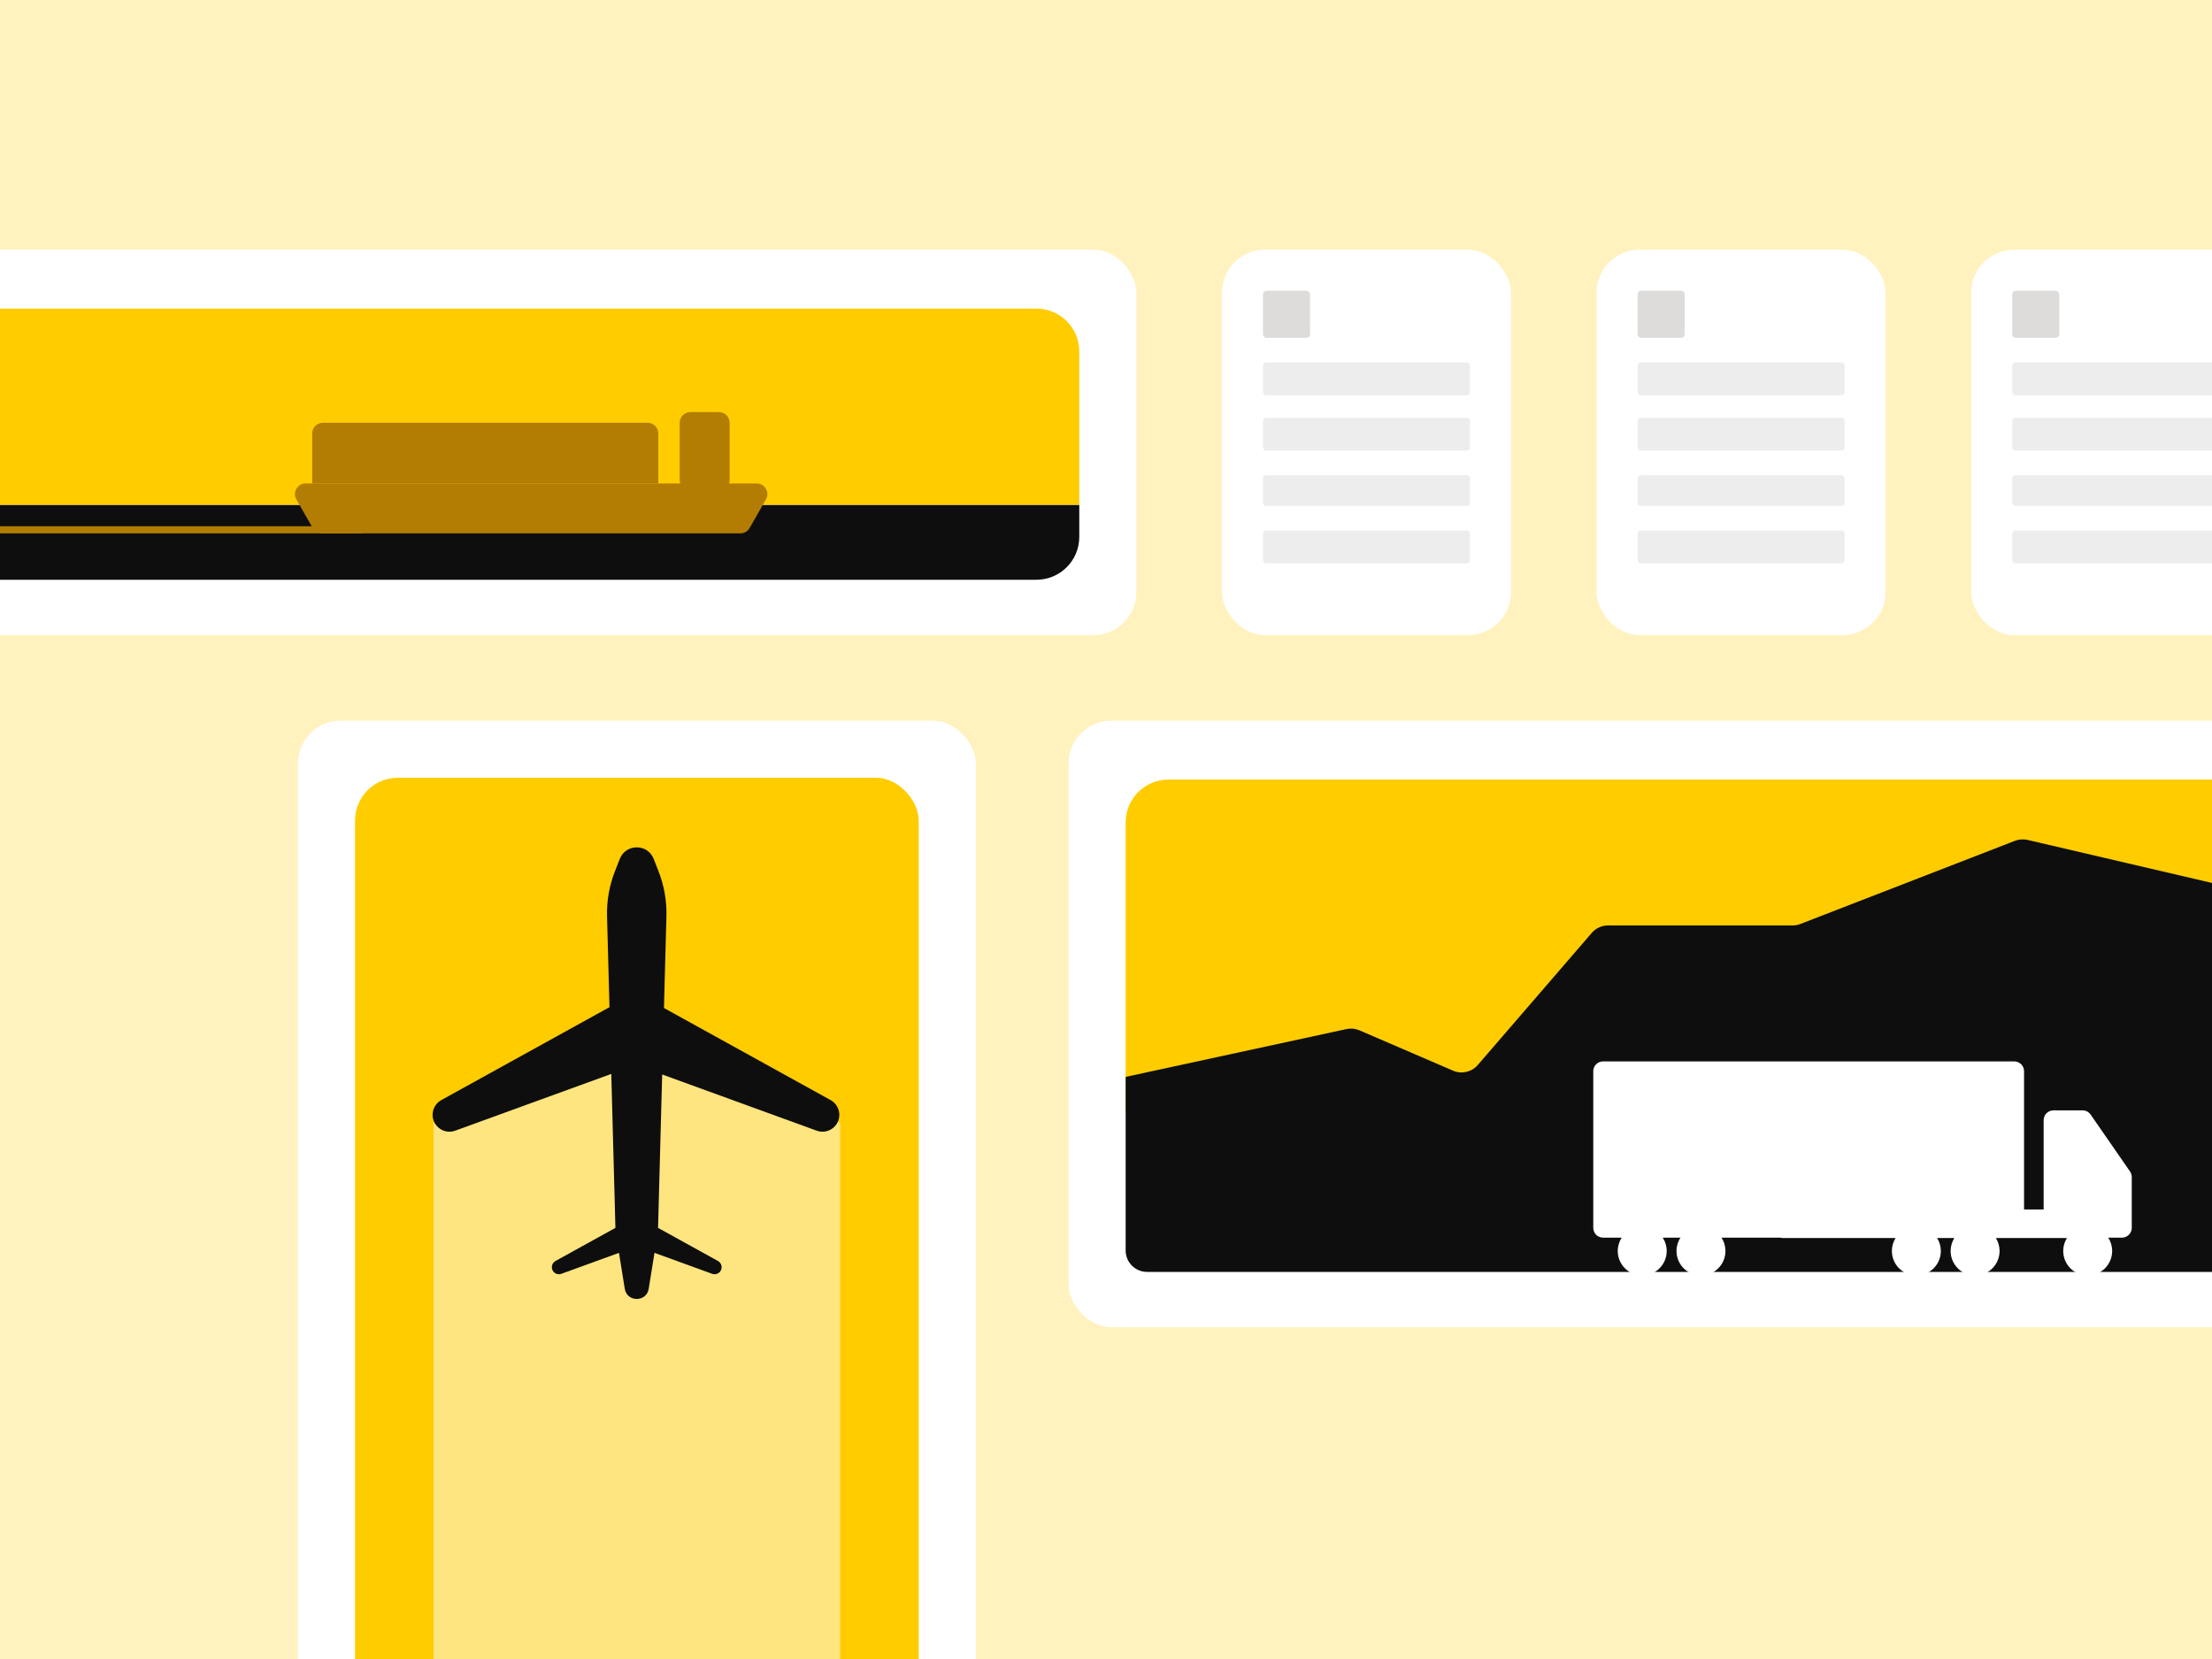
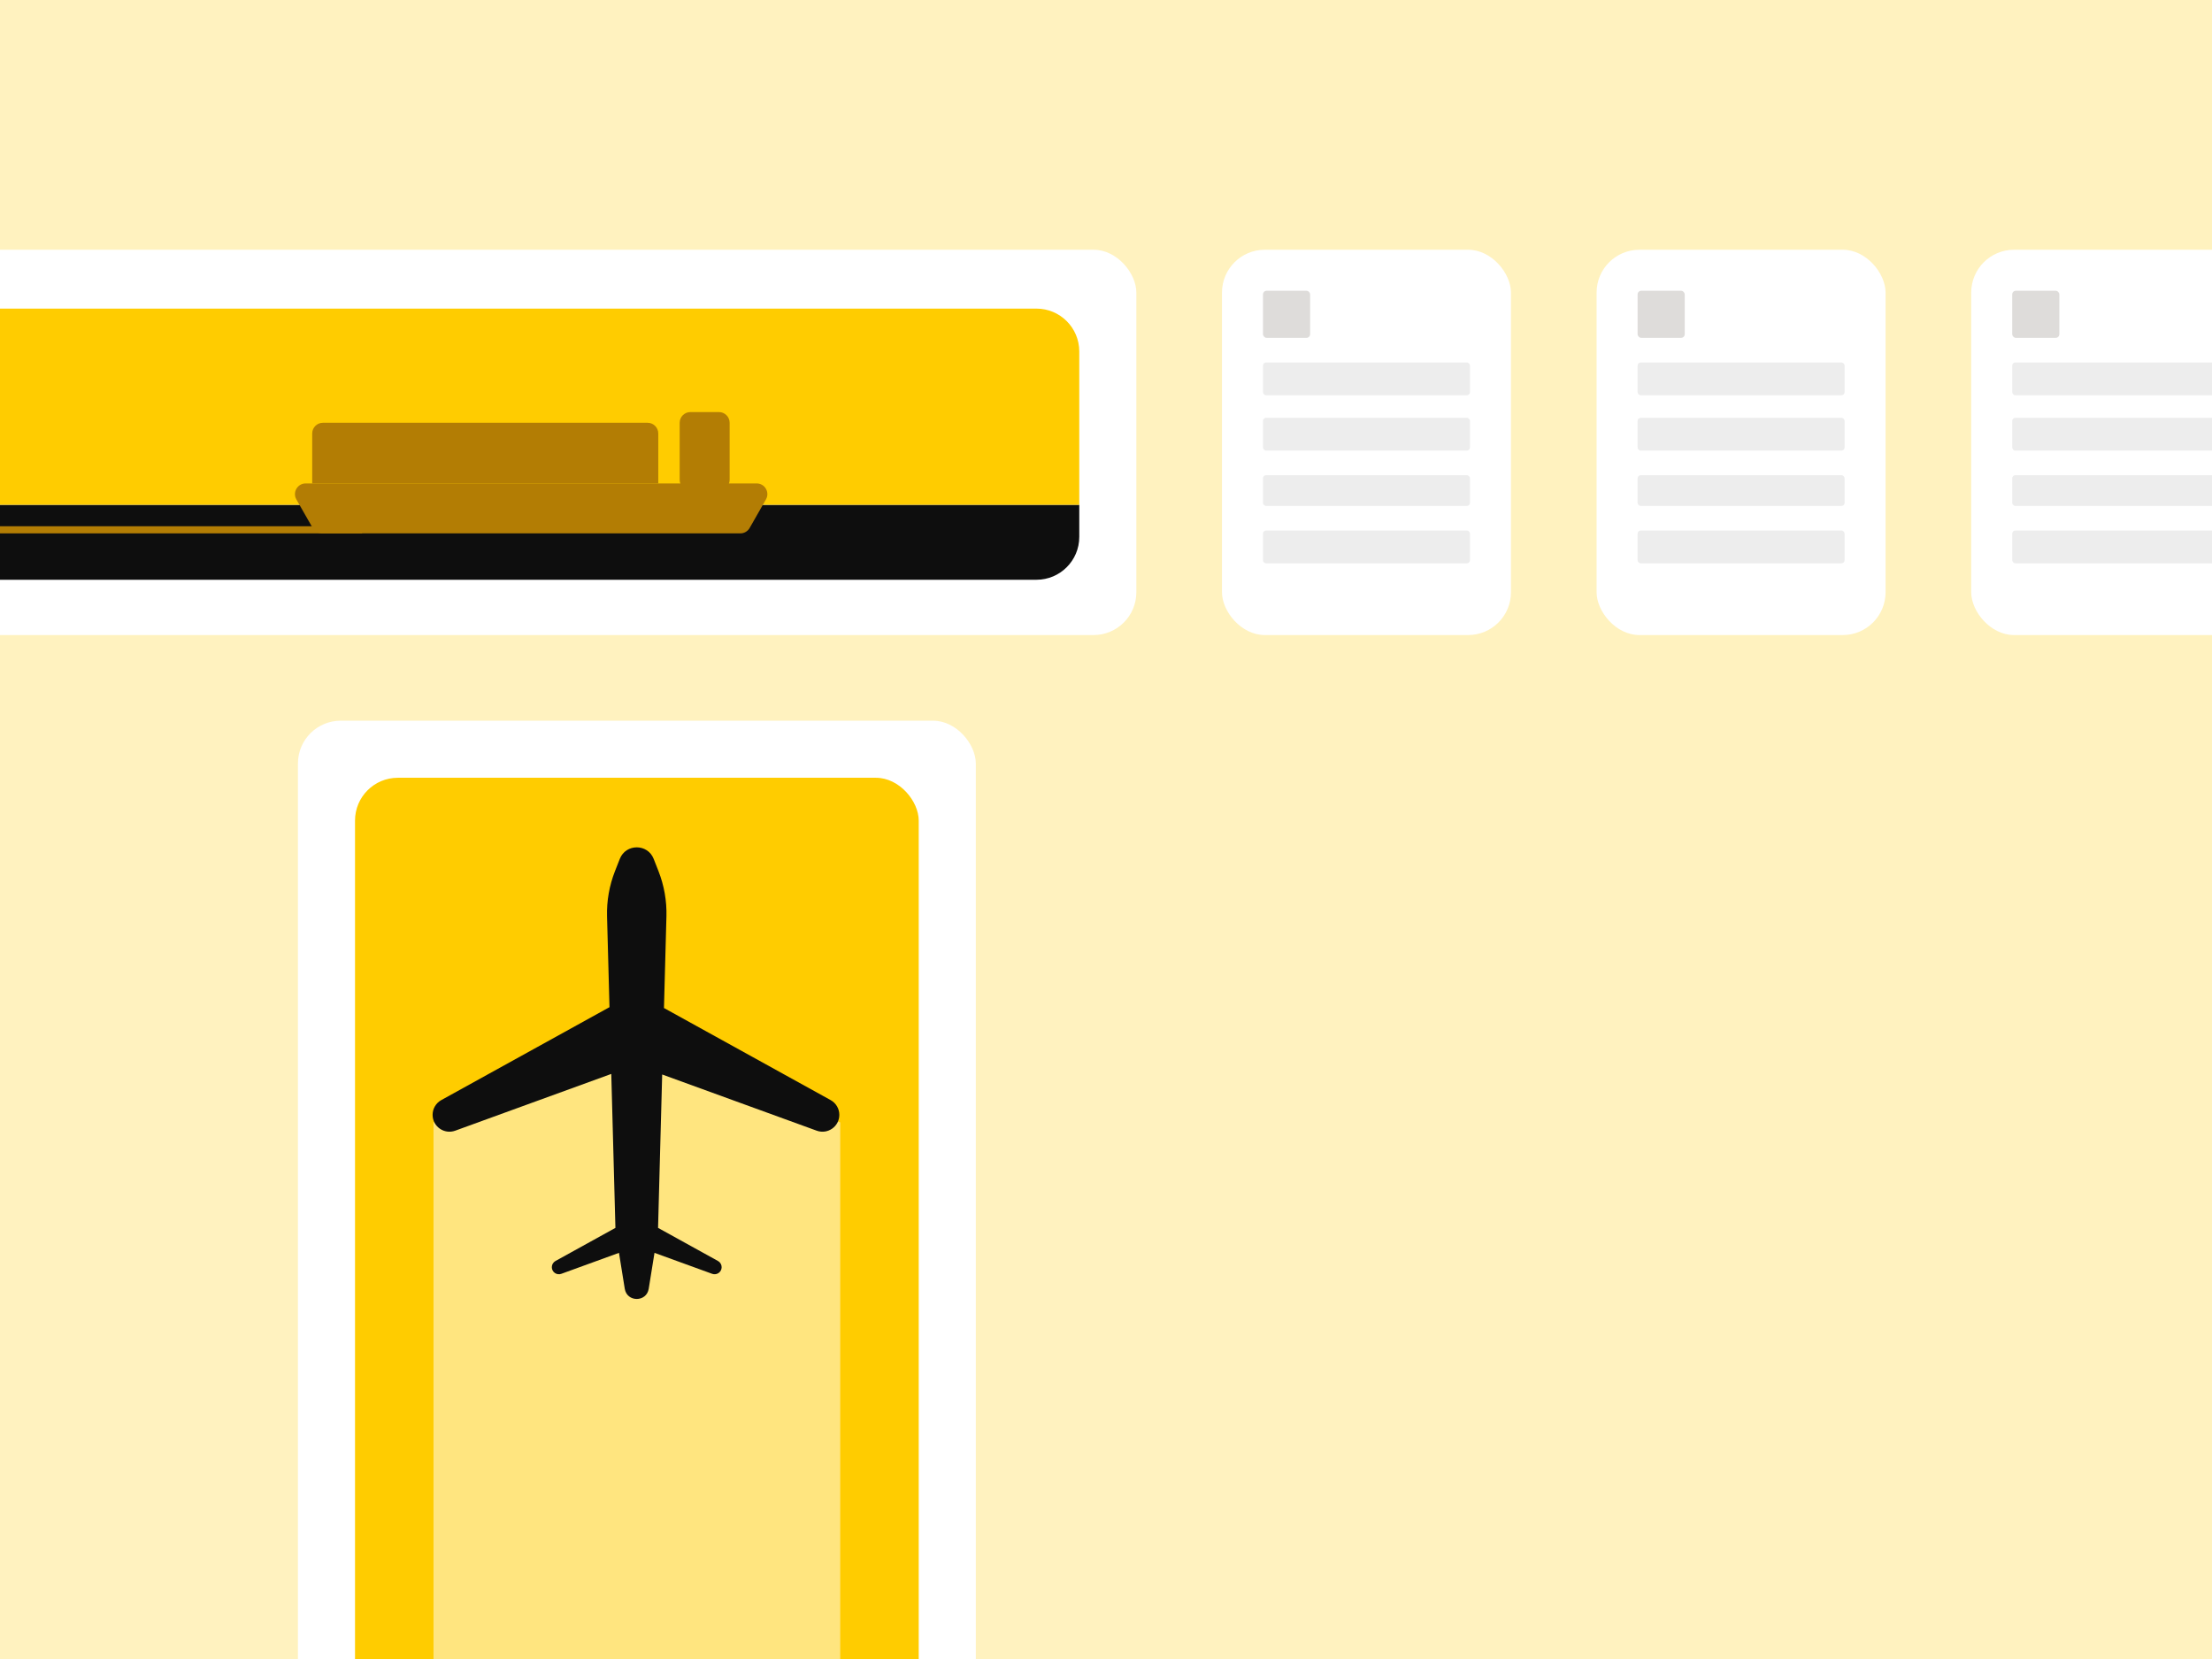
<svg xmlns="http://www.w3.org/2000/svg" width="620" height="465" viewBox="0 0 620 465" fill="none">
  <rect x="0" y="0" width="620" height="465" fill="#333333" stroke="none" />
  <g clip-path="url(#clip0_2204_67236)">
    <rect width="620" height="465" fill="#FFF2BF" />
    <rect x="83.508" y="202" width="190" height="275" rx="12" fill="white" />
    <rect x="99.508" y="218" width="158" height="275" rx="12" fill="#FFCC00" />
    <path d="M121.508 314.598L178.008 293.5L235.508 314.598V474.5H121.508V314.598Z" fill="#FFE57F" />
    <path fill-rule="evenodd" clip-rule="evenodd" d="M170.148 256.853C170.031 252.518 170.789 248.204 172.375 244.168L173.725 240.735C175.42 236.423 181.522 236.423 183.218 240.735L184.567 244.168C186.153 248.204 186.911 252.518 186.794 256.853L186.104 282.536L232.815 308.342C234.32 309.174 235.255 310.758 235.255 312.478C235.255 315.756 231.997 318.038 228.915 316.918L185.603 301.167L184.447 344.162L201.249 353.444C201.879 353.793 202.271 354.456 202.271 355.177C202.271 356.551 200.906 357.507 199.615 357.038L183.448 351.159L181.828 361.225C181.214 365.039 175.728 365.039 175.114 361.225L173.494 351.159L157.327 357.038C156.036 357.507 154.671 356.551 154.671 355.177C154.671 354.456 155.063 353.793 155.693 353.444L172.496 344.162L171.335 301.011L127.593 316.918C124.512 318.038 121.254 315.756 121.254 312.478C121.254 310.758 122.188 309.174 123.694 308.342L170.832 282.3L170.148 256.853Z" fill="#0E0E0E" />
    <g clip-path="url(#clip1_2204_67236)">
      <rect x="299.508" y="202" width="335" height="170" rx="12" fill="white" />
      <path d="M315.508 311.5H650.508V230.5C650.508 223.873 645.135 218.5 638.508 218.5H327.508C320.88 218.5 315.508 223.873 315.508 230.5V311.5Z" fill="#FFCC00" />
      <path d="M315.508 350.5V301.843L377.399 288.439C378.621 288.174 379.895 288.298 381.043 288.793L407.284 300.101C409.69 301.138 412.49 300.494 414.201 298.511L446.158 261.477C447.297 260.156 448.956 259.397 450.7 259.397H502.425C503.166 259.397 503.901 259.26 504.593 258.992L564.781 235.669C565.906 235.233 567.137 235.147 568.312 235.421L621.871 247.918C624.587 248.552 626.508 250.973 626.508 253.761V350.5C626.508 353.814 623.822 356.5 620.508 356.5H321.508C318.194 356.5 315.508 353.814 315.508 350.5Z" fill="#0E0E0E" />
      <path fill-rule="evenodd" clip-rule="evenodd" d="M449.322 297.5C447.807 297.5 446.578 298.729 446.578 300.244V344.151C446.578 345.667 447.807 346.895 449.322 346.895H454.549C453.846 347.972 453.438 349.258 453.438 350.64C453.438 354.428 456.509 357.5 460.298 357.5C464.087 357.5 467.159 354.428 467.159 350.64C467.159 349.258 466.75 347.972 466.048 346.895H471.016C470.313 347.972 469.905 349.258 469.905 350.64C469.905 354.428 472.977 357.5 476.765 357.5C480.554 357.5 483.626 354.428 483.626 350.64C483.626 349.258 483.217 347.972 482.515 346.895H498.991C499.23 346.963 499.483 347 499.744 347H531.318C530.656 348.055 530.274 349.303 530.274 350.64C530.274 354.428 533.345 357.5 537.134 357.5C540.923 357.5 543.995 354.428 543.995 350.64C543.995 349.303 543.612 348.055 542.951 347H547.785C547.123 348.055 546.741 349.303 546.741 350.64C546.741 354.428 549.812 357.5 553.601 357.5C557.39 357.5 560.462 354.428 560.462 350.64C560.462 349.303 560.079 348.055 559.418 347H579.341C578.679 348.055 578.297 349.303 578.297 350.64C578.297 354.428 581.368 357.5 585.157 357.5C588.946 357.5 592.018 354.428 592.018 350.64C592.018 349.258 591.609 347.972 590.907 346.895H594.766C596.281 346.895 597.51 345.666 597.51 344.151V329.915C597.51 329.357 597.34 328.812 597.022 328.353L585.98 312.403C585.467 311.662 584.624 311.221 583.723 311.221H575.557C574.041 311.221 572.812 312.449 572.812 313.965V339H567.321V300.244C567.321 298.729 566.093 297.5 564.577 297.5H449.322Z" fill="white" />
    </g>
    <rect x="-16.492" y="70" width="335" height="108" rx="12" fill="white" />
    <path d="M-32.492 141.5H302.508V150.5C302.508 157.127 297.135 162.5 290.508 162.5H-20.492C-27.12 162.5 -32.492 157.127 -32.492 150.5V141.5Z" fill="#0E0E0E" />
    <path fill-rule="evenodd" clip-rule="evenodd" d="M-0.492 147.5H101.508V149.5H-0.492V147.5Z" fill="#B37D04" />
    <path d="M-32.492 141.5H302.508V98.5C302.508 91.873 297.135 86.5 290.508 86.5H-20.492C-27.12 86.5 -32.492 91.873 -32.492 98.5V141.5Z" fill="#FFCC00" />
    <path d="M87.508 135.5H184.508V121.5C184.508 119.843 183.165 118.5 181.508 118.5H90.508C88.851 118.5 87.508 119.843 87.508 121.5V135.5Z" fill="#B37D04" />
    <path d="M190.508 118.5C190.508 116.843 191.851 115.5 193.508 115.5H201.508C203.165 115.5 204.508 116.843 204.508 118.5V134.5C204.508 136.157 203.165 137.5 201.508 137.5H193.508C191.851 137.5 190.508 136.157 190.508 134.5V118.5Z" fill="#B37D04" />
    <path d="M83.073 139.988C81.93 137.988 83.374 135.5 85.677 135.5H212.082C214.385 135.5 215.829 137.988 214.686 139.988L210.115 147.988C209.581 148.923 208.587 149.5 207.51 149.5H90.249C89.172 149.5 88.178 148.923 87.644 147.988L83.073 139.988Z" fill="#B37D04" />
    <rect x="342.508" y="70" width="81" height="108" rx="12.005" fill="white" />
    <rect x="354" y="81.489" width="13.213" height="13.213" rx="1.035" fill="#DEDCDA" />
    <rect x="354" y="101.596" width="58.021" height="9.191" rx="0.869" fill="#EDEDED" />
    <rect x="354" y="117.106" width="58.021" height="9.191" rx="0.869" fill="#EDEDED" />
    <rect x="354" y="133.191" width="58.021" height="8.617" rx="0.869" fill="#EDEDED" />
    <rect x="354" y="148.701" width="58.021" height="9.191" rx="0.869" fill="#EDEDED" />
    <rect x="447.508" y="70" width="81" height="108" rx="12.005" fill="white" />
    <rect x="459" y="81.489" width="13.213" height="13.213" rx="1.035" fill="#DEDCDA" />
    <rect x="459" y="101.596" width="58.021" height="9.191" rx="0.869" fill="#EDEDED" />
    <rect x="459" y="117.106" width="58.021" height="9.191" rx="0.869" fill="#EDEDED" />
    <rect x="459" y="133.191" width="58.021" height="8.617" rx="0.869" fill="#EDEDED" />
    <rect x="459" y="148.701" width="58.021" height="9.191" rx="0.869" fill="#EDEDED" />
    <rect x="552.508" y="70" width="81" height="108" rx="12.005" fill="white" />
    <rect x="564" y="81.489" width="13.213" height="13.213" rx="1.035" fill="#DEDCDA" />
    <rect x="564" y="101.596" width="58.021" height="9.191" rx="0.869" fill="#EDEDED" />
    <rect x="564" y="117.106" width="58.021" height="9.191" rx="0.869" fill="#EDEDED" />
    <rect x="564" y="133.191" width="58.021" height="8.617" rx="0.869" fill="#EDEDED" />
    <rect x="564" y="148.701" width="58.021" height="9.191" rx="0.869" fill="#EDEDED" />
  </g>
  <defs>
    <clipPath id="clip0_2204_67236">
      <rect width="620" height="465" fill="white" />
    </clipPath>
    <clipPath id="clip1_2204_67236">
-       <rect x="299.508" y="202" width="335" height="170" rx="12" fill="white" />
-     </clipPath>
+       </clipPath>
  </defs>
</svg>